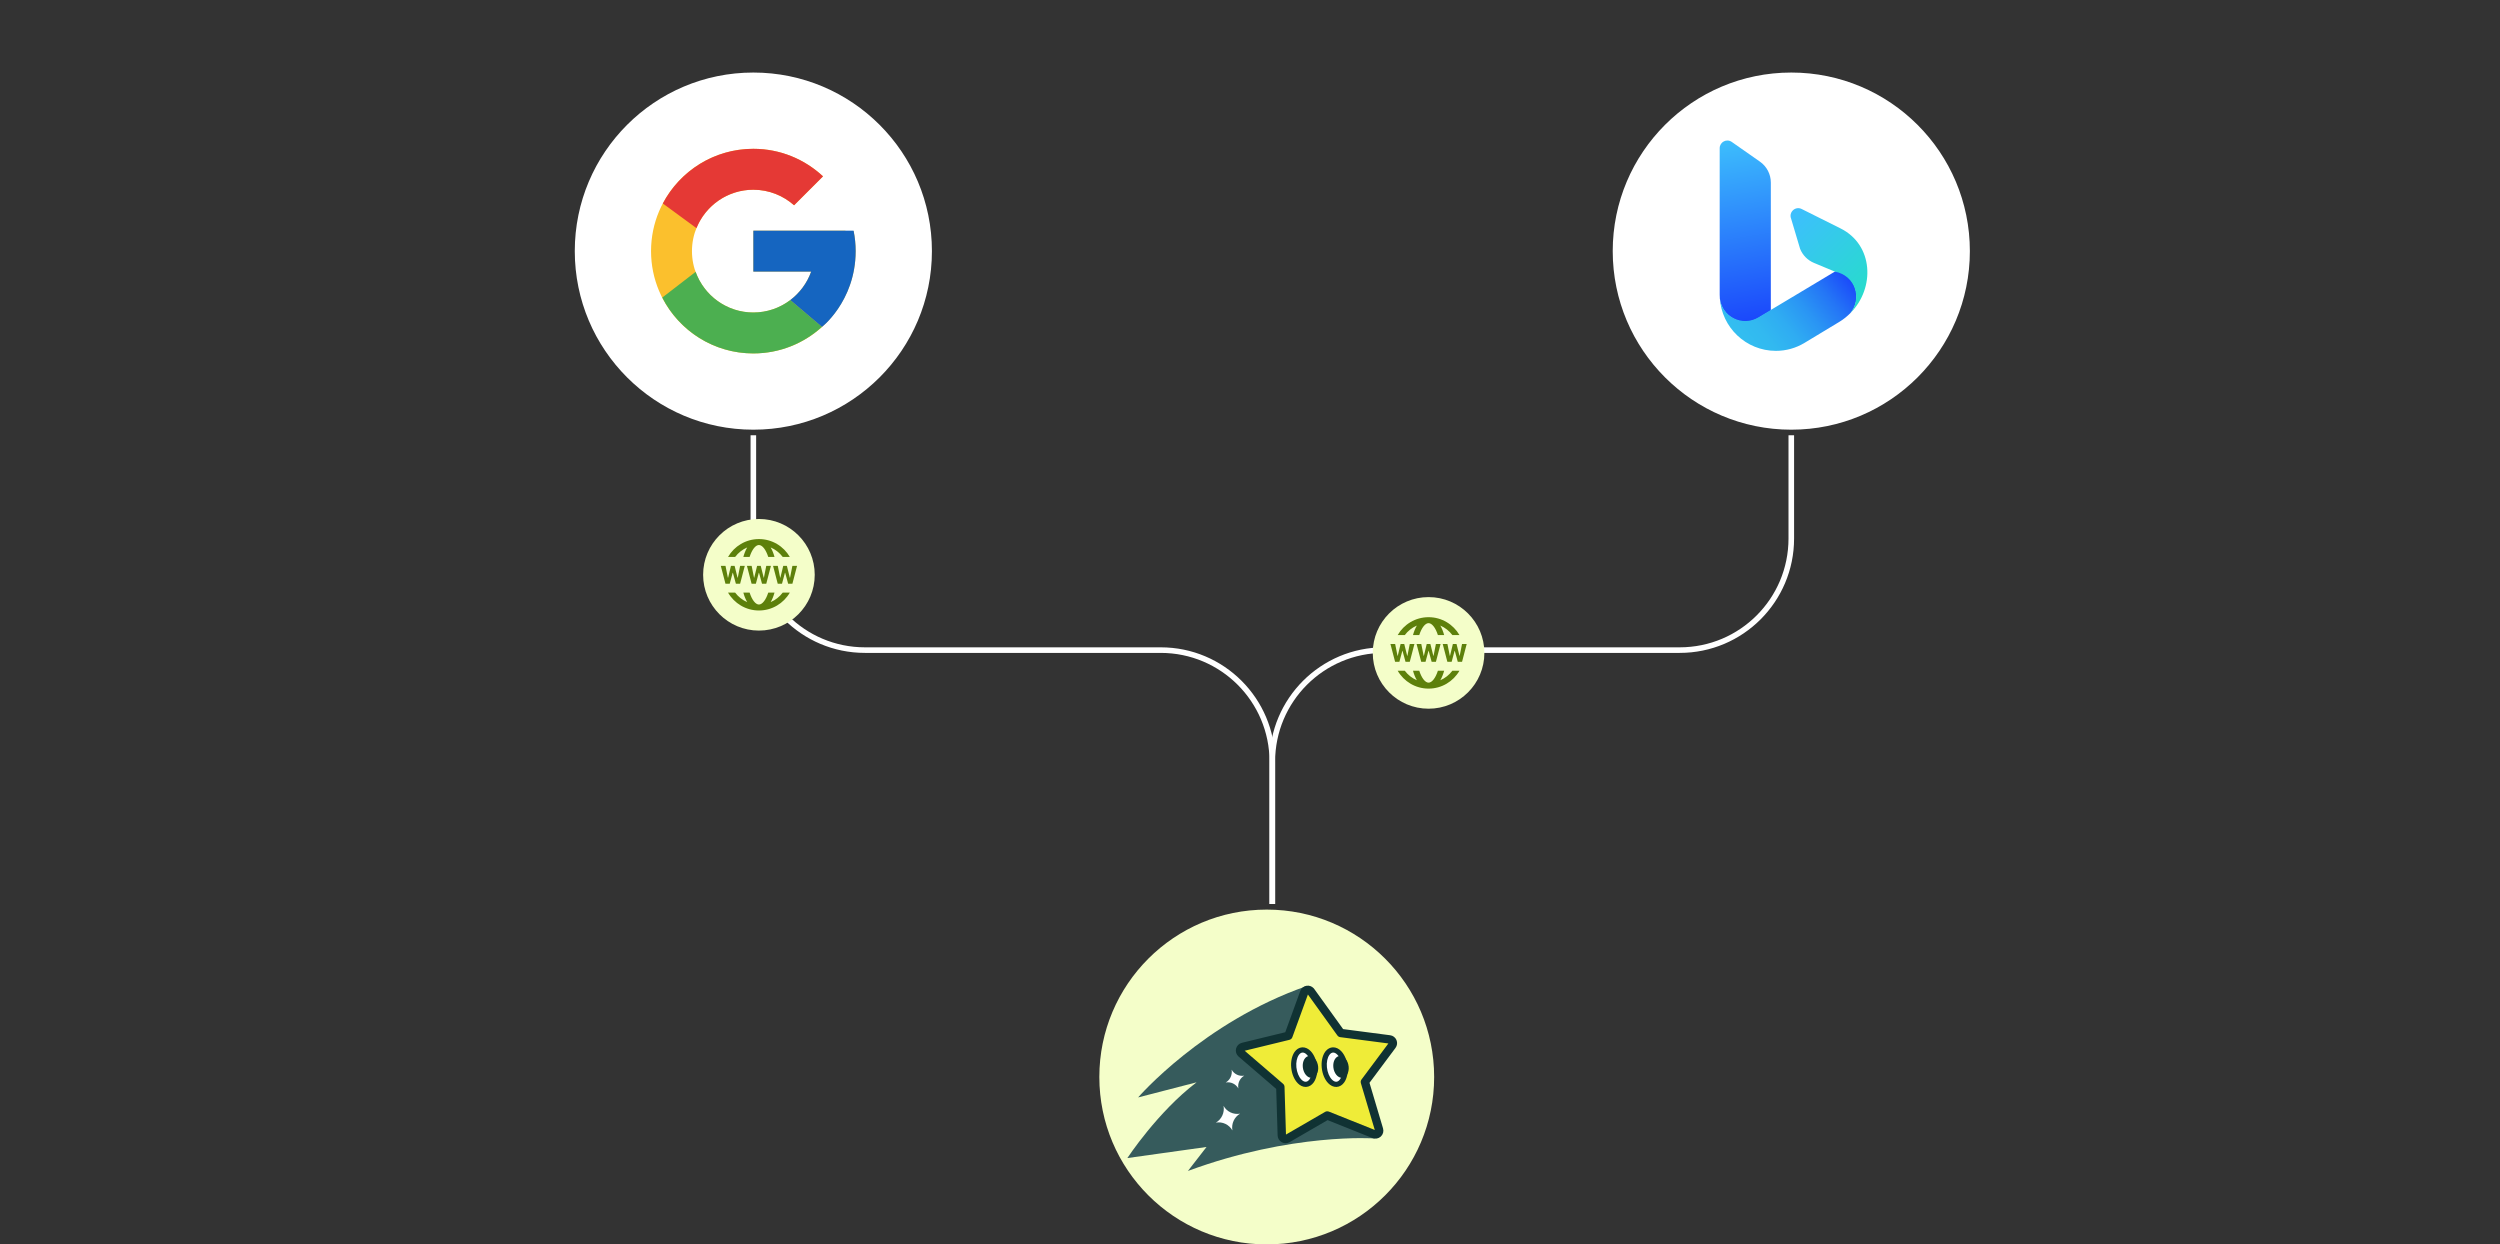
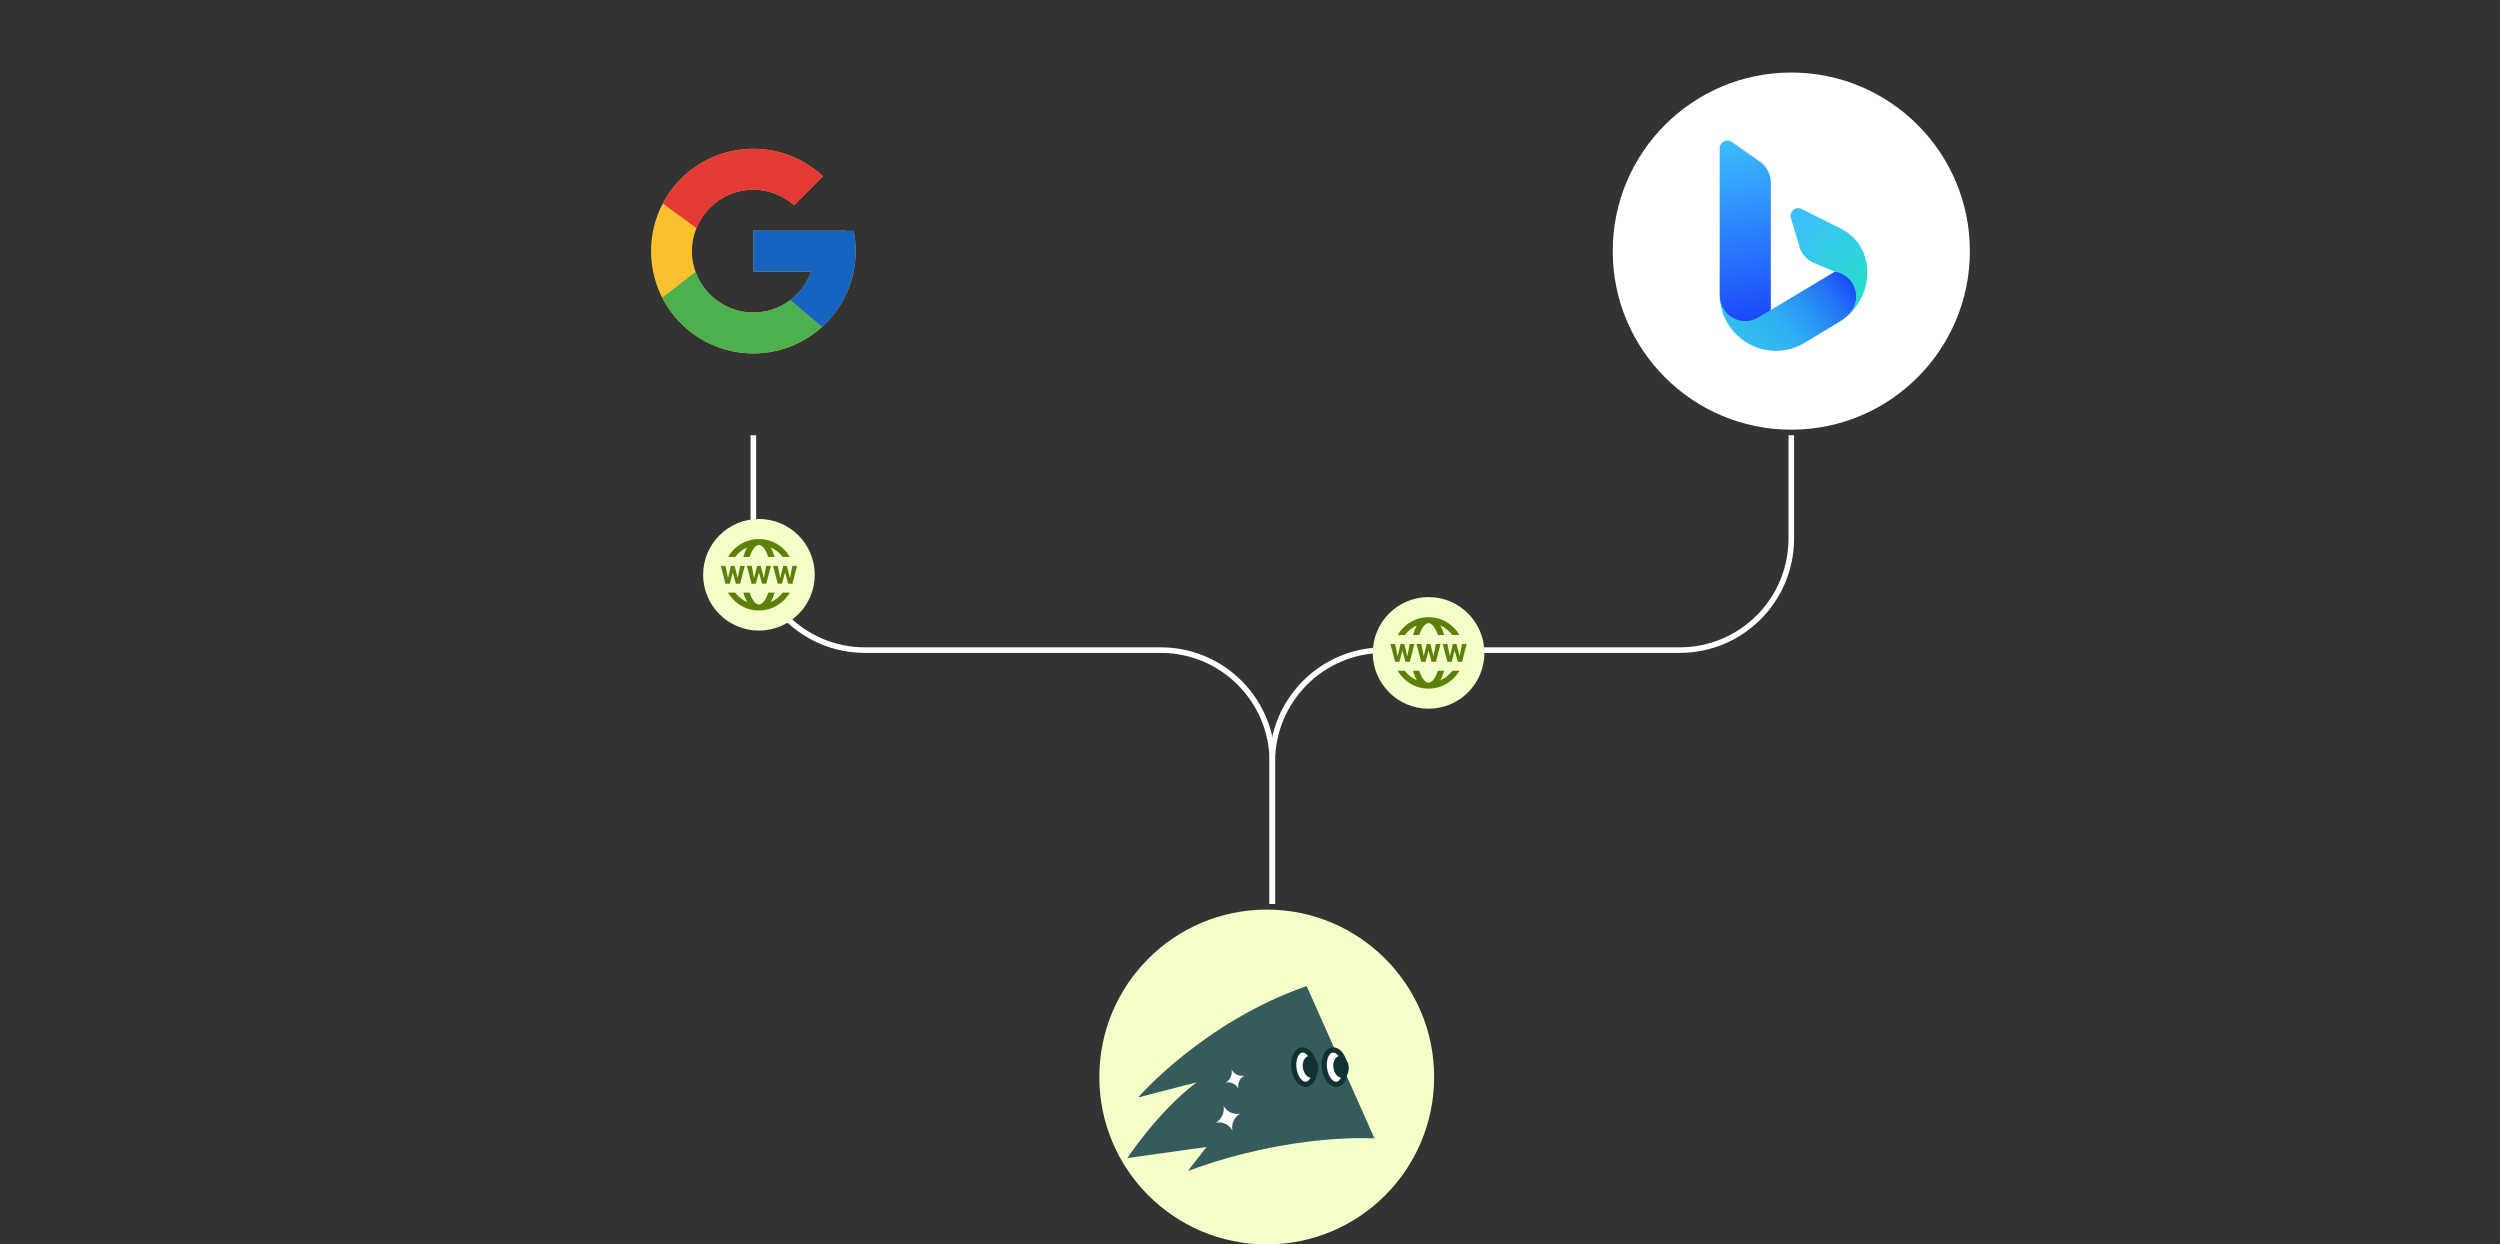
<svg xmlns="http://www.w3.org/2000/svg" width="448" height="223" viewBox="0 0 448 223" fill="none">
  <rect x="0" y="0" width="448" height="223" fill="#333333" stroke="none" />
-   <circle cx="135" cy="45" r="32" fill="white" />
  <path d="M152.977 41.41H151.5V41.333H135V48.667H145.362C143.85 52.935 139.787 56 135 56C128.926 56 124 51.075 124 45C124 38.925 128.926 34 135 34C137.804 34 140.355 35.058 142.298 36.785L147.483 31.6C144.208 28.549 139.828 26.667 135 26.667C124.875 26.667 116.667 34.875 116.667 45C116.667 55.125 124.875 63.333 135 63.333C145.125 63.333 153.333 55.125 153.333 45C153.333 43.771 153.208 42.571 152.977 41.41Z" fill="#FBC02D" />
  <path d="M118.78 36.467L124.804 40.885C126.433 36.849 130.382 34 135 34C137.804 34 140.355 35.058 142.299 36.785L147.483 31.6C144.208 28.549 139.829 26.667 135 26.667C127.958 26.667 121.852 30.642 118.78 36.467Z" fill="#E53935" />
  <path d="M135 63.333C139.736 63.333 144.038 61.521 147.292 58.573L141.617 53.772C139.777 55.166 137.489 56 135 56C130.232 56 126.182 52.959 124.657 48.716L118.678 53.323C121.713 59.259 127.875 63.333 135 63.333Z" fill="#4CAF50" />
  <path d="M152.977 41.41L152.963 41.333H135V48.667H145.362C144.635 50.718 143.315 52.486 141.614 53.773C141.616 53.772 141.617 53.772 141.617 53.772L147.292 58.573C146.89 58.938 153.333 54.167 153.333 45C153.333 43.771 153.208 42.571 152.977 41.41Z" fill="#1565C0" />
  <circle cx="321" cy="45" r="32" fill="white" />
  <path d="M315.107 56.987L317.333 55.651V32.719C317.333 31.223 316.605 29.823 315.378 28.965L310.33 25.432C309.419 24.794 308.167 25.444 308.167 26.557V52.792C308.167 52.994 308.186 53.301 308.197 53.5C308.506 56.794 312.184 58.74 315.107 56.987Z" fill="url(#paint0_linear_2744_5905)" />
  <path d="M328.959 48.579L317.333 55.542L315.107 56.877C312.182 58.632 308.506 56.686 308.195 53.39C308.507 58.678 312.884 62.875 318.25 62.875C320.05 62.875 321.813 62.383 323.354 61.454L329.619 57.671C330.367 57.219 331.013 56.686 331.589 56.107C333.747 53.63 332.678 49.279 328.959 48.579Z" fill="url(#paint1_linear_2744_5905)" />
-   <path d="M329.833 40.937L322.861 37.452C321.729 36.885 320.499 38.018 320.968 39.191L322.577 44.588C323.034 45.732 323.933 46.642 325.069 47.115L328.792 48.667C332.511 49.368 333.698 53.481 331.59 56.107C336.033 51.636 335.748 43.894 329.833 40.937Z" fill="url(#paint2_linear_2744_5905)" />
+   <path d="M329.833 40.937L322.861 37.452C321.729 36.885 320.499 38.018 320.968 39.191L322.577 44.588C323.034 45.732 323.933 46.642 325.069 47.115L328.792 48.667C332.511 49.368 333.698 53.481 331.59 56.107C336.033 51.636 335.748 43.894 329.833 40.937" fill="url(#paint2_linear_2744_5905)" />
  <circle cx="227" cy="193" r="30" fill="#F4FEC9" />
  <g clip-path="url(#clip0_2744_5905)">
    <path fill-rule="evenodd" clip-rule="evenodd" d="M246.311 204.011C246.311 204.011 231.559 202.942 212.876 209.835L216.21 205.538L202.022 207.524C202.022 207.524 207.496 199.203 214.428 193.95L203.95 196.66C203.95 196.66 215.597 183.165 234.149 176.703L246.311 204.011Z" fill="#365B5C" />
    <path fill-rule="evenodd" clip-rule="evenodd" d="M219.26 198.172C219.476 199.369 218.923 200.571 217.885 201.176C219.065 200.957 220.25 201.518 220.847 202.57C220.631 201.373 221.184 200.172 222.222 199.567C221.042 199.786 219.852 199.229 219.26 198.172Z" fill="white" />
    <path fill-rule="evenodd" clip-rule="evenodd" d="M220.704 191.686C220.868 192.602 220.445 193.523 219.649 193.983C220.553 193.817 221.461 194.246 221.915 195.053C221.751 194.137 222.174 193.216 222.97 192.756C222.071 192.922 221.162 192.493 220.704 191.686Z" fill="white" />
-     <path d="M234.263 177.385C234.015 177.419 233.807 177.588 233.721 177.823L230.885 185.611L222.724 187.6C222.478 187.66 222.287 187.853 222.227 188.099C222.168 188.345 222.252 188.604 222.444 188.769L229.436 194.781L229.7 203.461C229.708 203.699 229.84 203.916 230.048 204.032C230.256 204.147 230.509 204.144 230.715 204.025L237.846 199.892L246.225 203.246C246.465 203.342 246.74 203.293 246.931 203.118C247.122 202.944 247.197 202.675 247.124 202.427L244.587 193.891L249.476 187.334C249.62 187.142 249.65 186.887 249.556 186.666C249.463 186.446 249.26 186.291 249.022 186.26L240.268 185.116L234.904 177.659L234.844 177.588C234.696 177.432 234.48 177.355 234.263 177.385Z" fill="#EFEC38" stroke="#103233" stroke-width="1.5" stroke-linejoin="round" />
    <path d="M239.483 194.314C238.458 194.354 237.49 193.008 237.321 191.306C237.152 189.605 237.84 188.189 238.865 188.15C239.89 188.11 240.858 189.456 241.027 191.157C241.196 192.858 240.504 194.275 239.483 194.314Z" fill="white" />
    <path d="M240.504 193.148C239.747 193.179 239.042 192.324 238.934 191.241C238.826 190.158 239.353 189.254 240.11 189.224C240.867 189.193 241.572 190.048 241.68 191.131C241.788 192.214 241.26 193.117 240.504 193.148Z" fill="#103233" />
    <path d="M238.85 187.831C238.4 187.852 238.006 188.075 237.697 188.438L237.57 188.602L237.569 188.603C237.122 189.246 236.894 190.245 237.005 191.338C237.115 192.426 237.536 193.39 238.101 193.982L238.102 193.981C238.501 194.404 238.986 194.648 239.493 194.629C240.007 194.609 240.454 194.321 240.775 193.856C241.222 193.214 241.449 192.215 241.339 191.122C241.228 190.034 240.809 189.069 240.243 188.477C239.844 188.054 239.359 187.812 238.852 187.831H238.85ZM238.881 188.469C239.185 188.454 239.499 188.617 239.788 188.922C240.256 189.417 240.614 190.242 240.711 191.193C240.809 192.14 240.62 192.978 240.259 193.496L240.175 193.607C239.972 193.85 239.731 193.989 239.47 193.999C239.159 194.01 238.844 193.849 238.557 193.546C238.089 193.051 237.73 192.226 237.633 191.275C237.54 190.328 237.729 189.49 238.09 188.972C238.308 188.66 238.581 188.48 238.879 188.469H238.881Z" fill="#103233" stroke="#103233" stroke-width="0.3" />
    <path d="M234.013 194.314C232.988 194.354 232.02 193.008 231.851 191.306C231.682 189.605 232.37 188.189 233.395 188.15C234.42 188.11 235.388 189.456 235.557 191.157C235.73 192.858 235.038 194.275 234.013 194.314Z" fill="white" />
    <path d="M235.033 193.148C234.277 193.179 233.572 192.324 233.464 191.241C233.356 190.158 233.883 189.254 234.64 189.224C235.397 189.193 236.102 190.048 236.21 191.131C236.318 192.214 235.79 193.117 235.033 193.148Z" fill="#103233" />
    <path d="M233.384 187.831C232.871 187.855 232.425 188.143 232.104 188.603C231.657 189.246 231.428 190.245 231.539 191.338C231.649 192.426 232.069 193.39 232.635 193.982L232.636 193.981C233.035 194.404 233.52 194.648 234.027 194.629C234.541 194.609 234.988 194.321 235.309 193.856C235.755 193.214 235.983 192.215 235.873 191.122C235.762 190.034 235.343 189.069 234.777 188.477C234.378 188.054 233.893 187.812 233.385 187.831H233.384ZM233.41 188.469C233.719 188.454 234.033 188.618 234.316 188.922C234.784 189.417 235.144 190.242 235.241 191.193C235.338 192.141 235.15 192.978 234.789 193.496L234.704 193.607C234.502 193.85 234.261 193.989 234 193.999C233.689 194.01 233.374 193.849 233.086 193.546C232.618 193.051 232.26 192.226 232.163 191.275C232.07 190.328 232.258 189.49 232.619 188.972C232.838 188.66 233.11 188.48 233.408 188.469H233.41Z" fill="#103233" stroke="#103233" stroke-width="0.3" />
  </g>
  <path d="M228 162V136.5C228 125.454 236.954 116.5 248 116.5H301C312.046 116.5 321 107.546 321 96.5V78" stroke="white" />
  <path d="M228 162V136.5C228 125.454 219.046 116.5 208 116.5H155C143.954 116.5 135 107.546 135 96.5V78" stroke="white" />
  <circle cx="256" cy="117" r="10" fill="#F4FEC9" />
  <path d="M256 110.6C253.638 110.6 251.574 111.89 250.466 113.8H251.741C252.297 113.061 253.04 112.469 253.9 112.099C253.621 112.574 253.388 113.151 253.208 113.8H254.331C254.753 112.488 255.397 111.667 256 111.667C256.604 111.667 257.247 112.488 257.669 113.8H258.792C258.613 113.151 258.379 112.574 258.1 112.099C258.961 112.469 259.704 113.061 260.26 113.8H261.534C260.426 111.89 258.363 110.6 256 110.6ZM249.166 115.4L250.002 118.6H250.769L251.295 116.64H251.334L251.869 118.6H252.631L253.467 115.4H252.629L252.21 117.522H252.17L251.64 115.4H250.988L250.476 117.522H250.435L250.01 115.4H249.166ZM253.849 115.4L254.684 118.6H255.452L255.978 116.64H256.017L256.552 118.6H257.316L258.151 115.4H257.314L256.894 117.522H256.854L256.324 115.4H255.672L255.159 117.522H255.119L254.694 115.4H253.849ZM258.533 115.4L259.369 118.6H260.136L260.661 116.64H260.701L261.235 118.6H261.998L262.834 115.4H261.996L261.577 117.522H261.538L261.008 115.4H260.356L259.842 117.522H259.803L259.377 115.4H258.533ZM250.466 120.2C251.574 122.11 253.638 123.4 256 123.4C258.363 123.4 260.426 122.11 261.534 120.2H260.26C259.704 120.939 258.961 121.531 258.101 121.901C258.381 121.426 258.613 120.849 258.792 120.2H257.669C257.248 121.512 256.604 122.333 256.001 122.333C255.398 122.333 254.754 121.512 254.333 120.2H253.208C253.388 120.849 253.621 121.426 253.9 121.901C253.039 121.531 252.297 120.939 251.741 120.2H250.466Z" fill="#5D800B" />
  <circle cx="136" cy="103" r="10" fill="#F4FEC9" />
  <path d="M136 96.6C133.638 96.6 131.574 97.89 130.466 99.8H131.741C132.297 99.061 133.04 98.469 133.9 98.099C133.621 98.574 133.388 99.151 133.208 99.8H134.331C134.753 98.488 135.397 97.667 136 97.667C136.604 97.667 137.247 98.488 137.669 99.8H138.792C138.613 99.151 138.379 98.574 138.1 98.099C138.961 98.469 139.704 99.061 140.26 99.8H141.534C140.426 97.89 138.363 96.6 136 96.6ZM129.166 101.4L130.002 104.6H130.769L131.295 102.64H131.334L131.869 104.6H132.631L133.467 101.4H132.629L132.21 103.522H132.17L131.64 101.4H130.988L130.476 103.522H130.435L130.01 101.4H129.166ZM133.849 101.4L134.684 104.6H135.452L135.978 102.64H136.017L136.552 104.6H137.316L138.151 101.4H137.314L136.894 103.522H136.854L136.324 101.4H135.672L135.159 103.522H135.119L134.694 101.4H133.849ZM138.533 101.4L139.369 104.6H140.136L140.661 102.64H140.701L141.235 104.6H141.998L142.834 101.4H141.996L141.577 103.522H141.538L141.008 101.4H140.356L139.842 103.522H139.803L139.377 101.4H138.533ZM130.466 106.2C131.574 108.11 133.638 109.4 136 109.4C138.363 109.4 140.426 108.11 141.534 106.2H140.26C139.704 106.939 138.961 107.531 138.101 107.901C138.381 107.426 138.613 106.849 138.792 106.2H137.669C137.248 107.512 136.604 108.333 136.001 108.333C135.398 108.333 134.754 107.512 134.333 106.2H133.208C133.388 106.849 133.621 107.426 133.9 107.901C133.039 107.531 132.297 106.939 131.741 106.2H130.466Z" fill="#5D800B" />
  <defs>
    <linearGradient id="paint0_linear_2744_5905" x1="309.913" y1="24.789" x2="315.446" y2="60.034" gradientUnits="userSpaceOnUse">
      <stop stop-color="#3DBFFC" />
      <stop offset="1" stop-color="#183EFB" />
    </linearGradient>
    <linearGradient id="paint1_linear_2744_5905" x1="312.147" y1="61.022" x2="330.278" y2="46.444" gradientUnits="userSpaceOnUse">
      <stop stop-color="#33BEF0" />
      <stop offset="0.159" stop-color="#32B9F0" />
      <stop offset="0.341" stop-color="#2FACF2" />
      <stop offset="0.533" stop-color="#2A95F4" />
      <stop offset="0.733" stop-color="#2475F6" />
      <stop offset="0.936" stop-color="#1B4CFA" />
      <stop offset="1" stop-color="#183EFB" />
    </linearGradient>
    <linearGradient id="paint2_linear_2744_5905" x1="321.205" y1="38.687" x2="340.891" y2="58.372" gradientUnits="userSpaceOnUse">
      <stop stop-color="#3DBFFD" />
      <stop offset="1" stop-color="#1DE9B6" />
    </linearGradient>
    <clipPath id="clip0_2744_5905">
      <rect width="49" height="34" fill="white" transform="translate(202 176)" />
    </clipPath>
  </defs>
</svg>